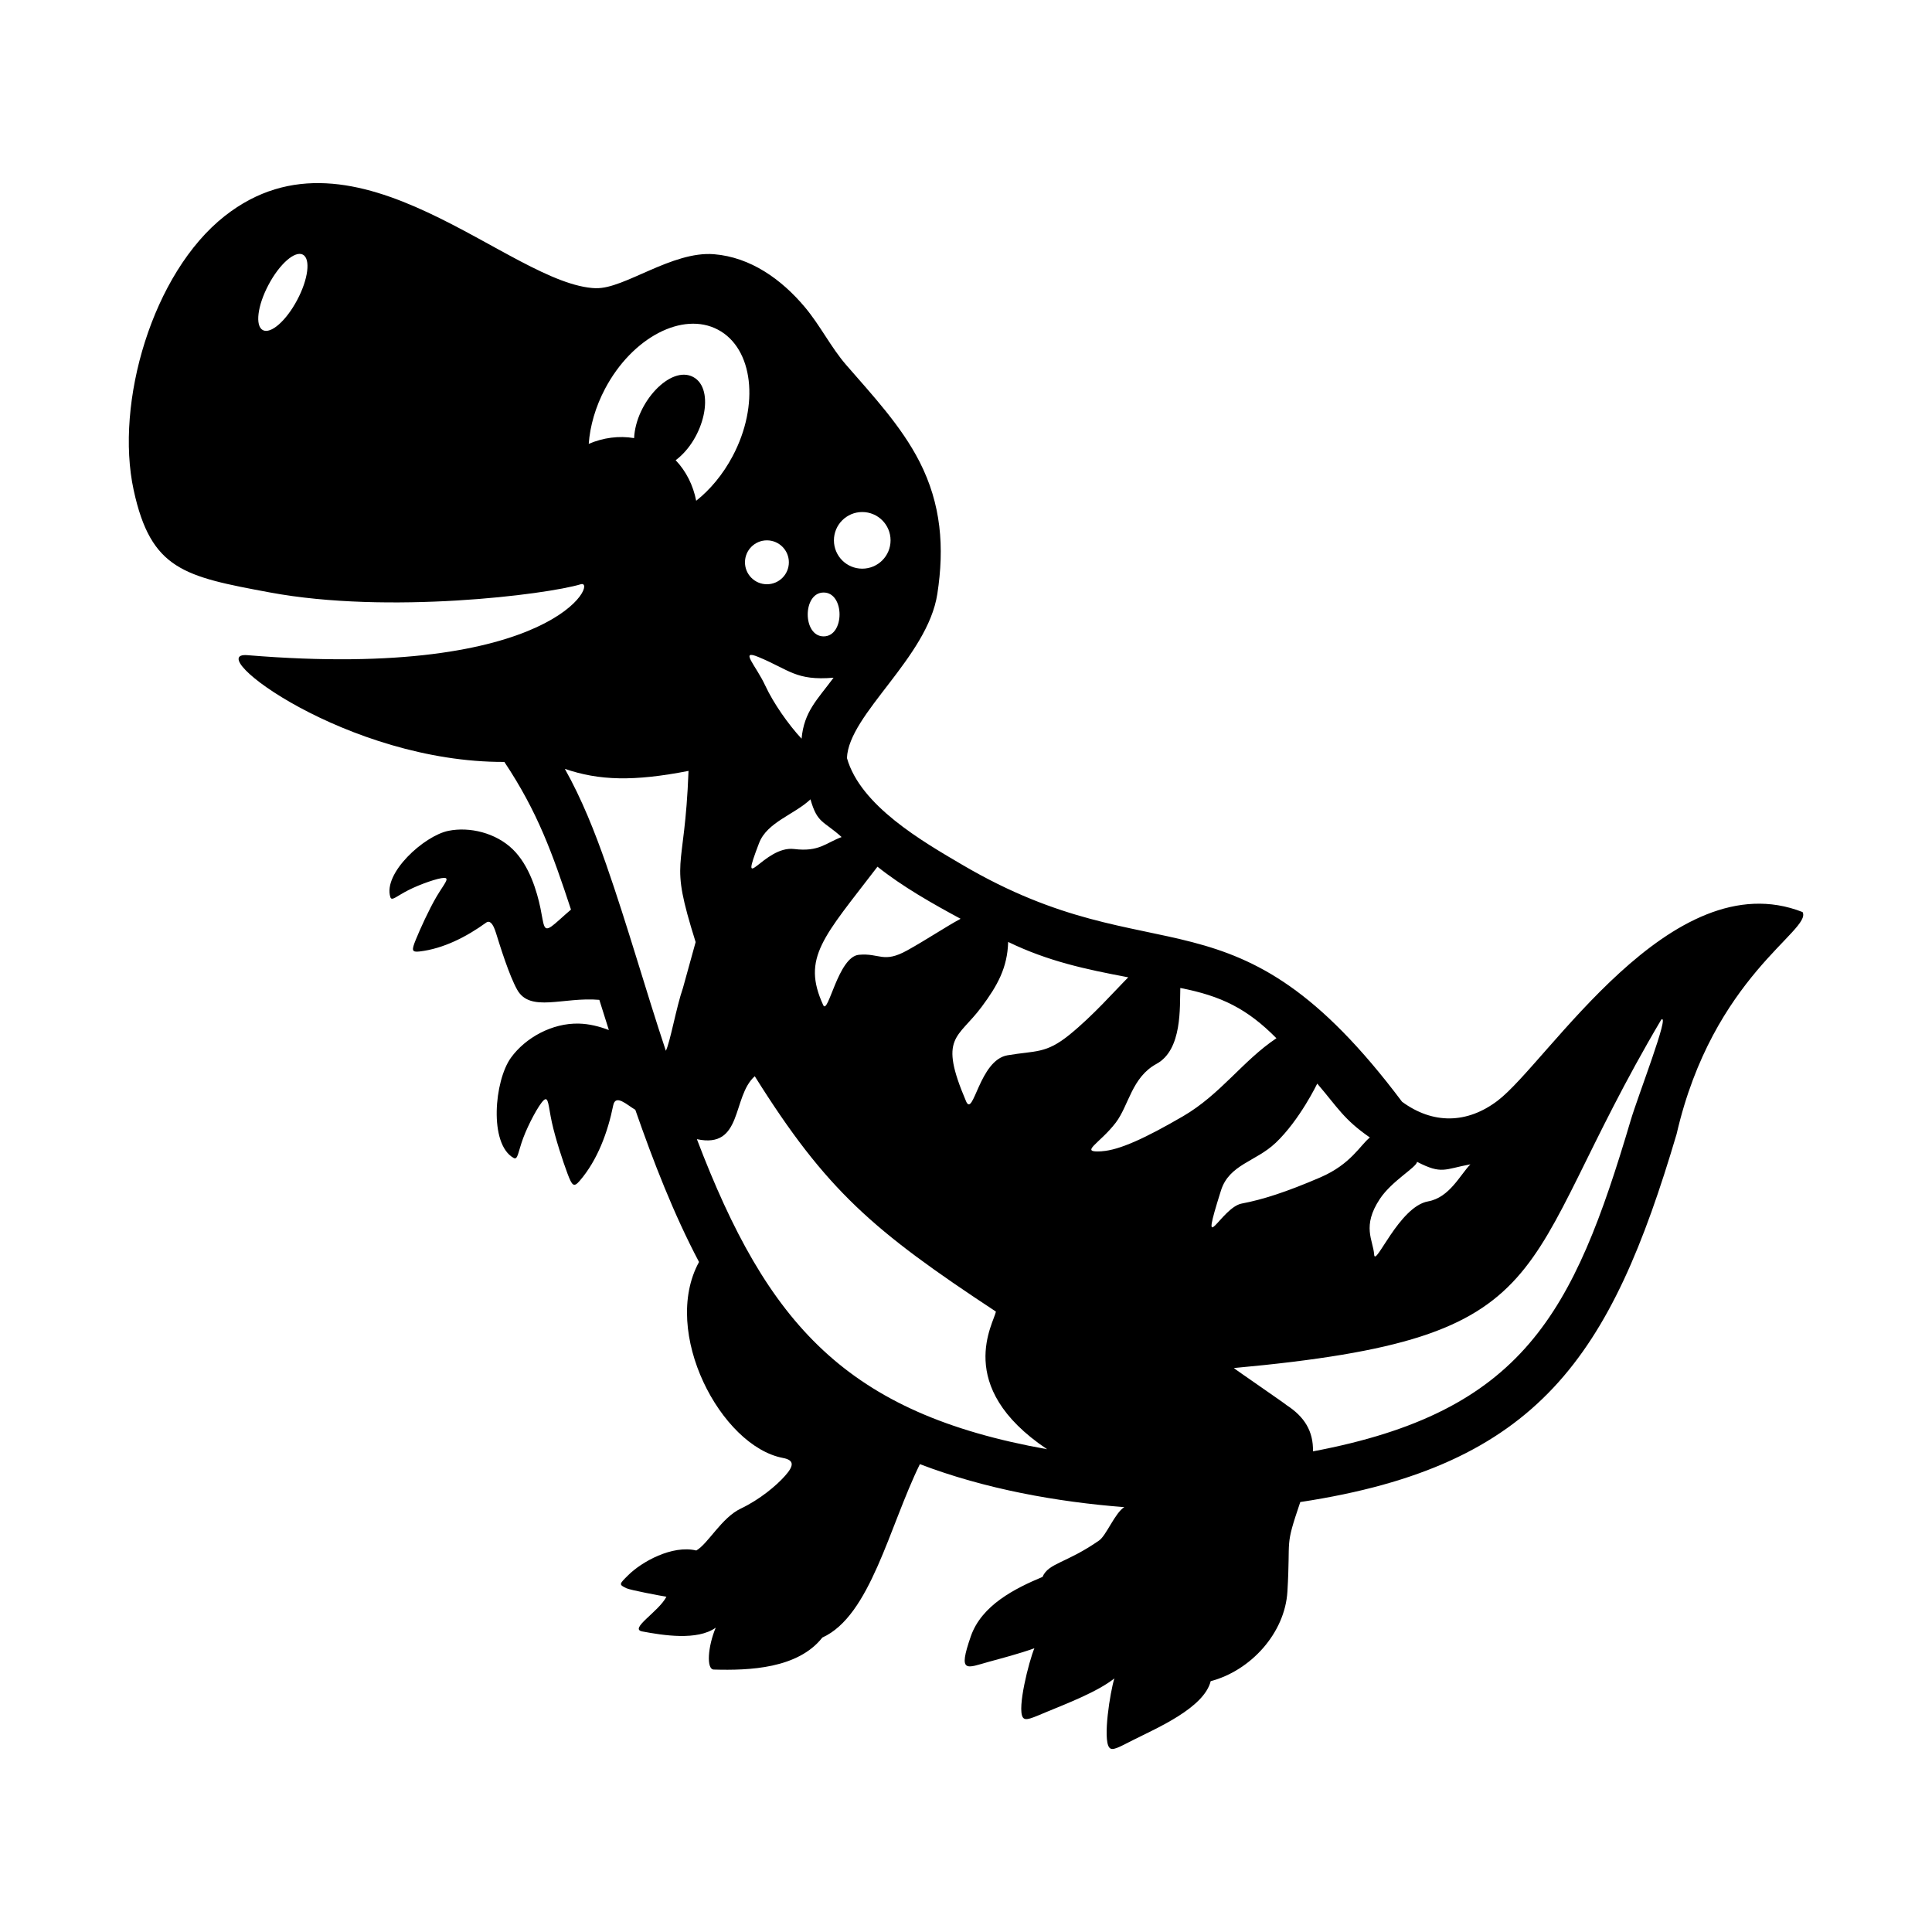
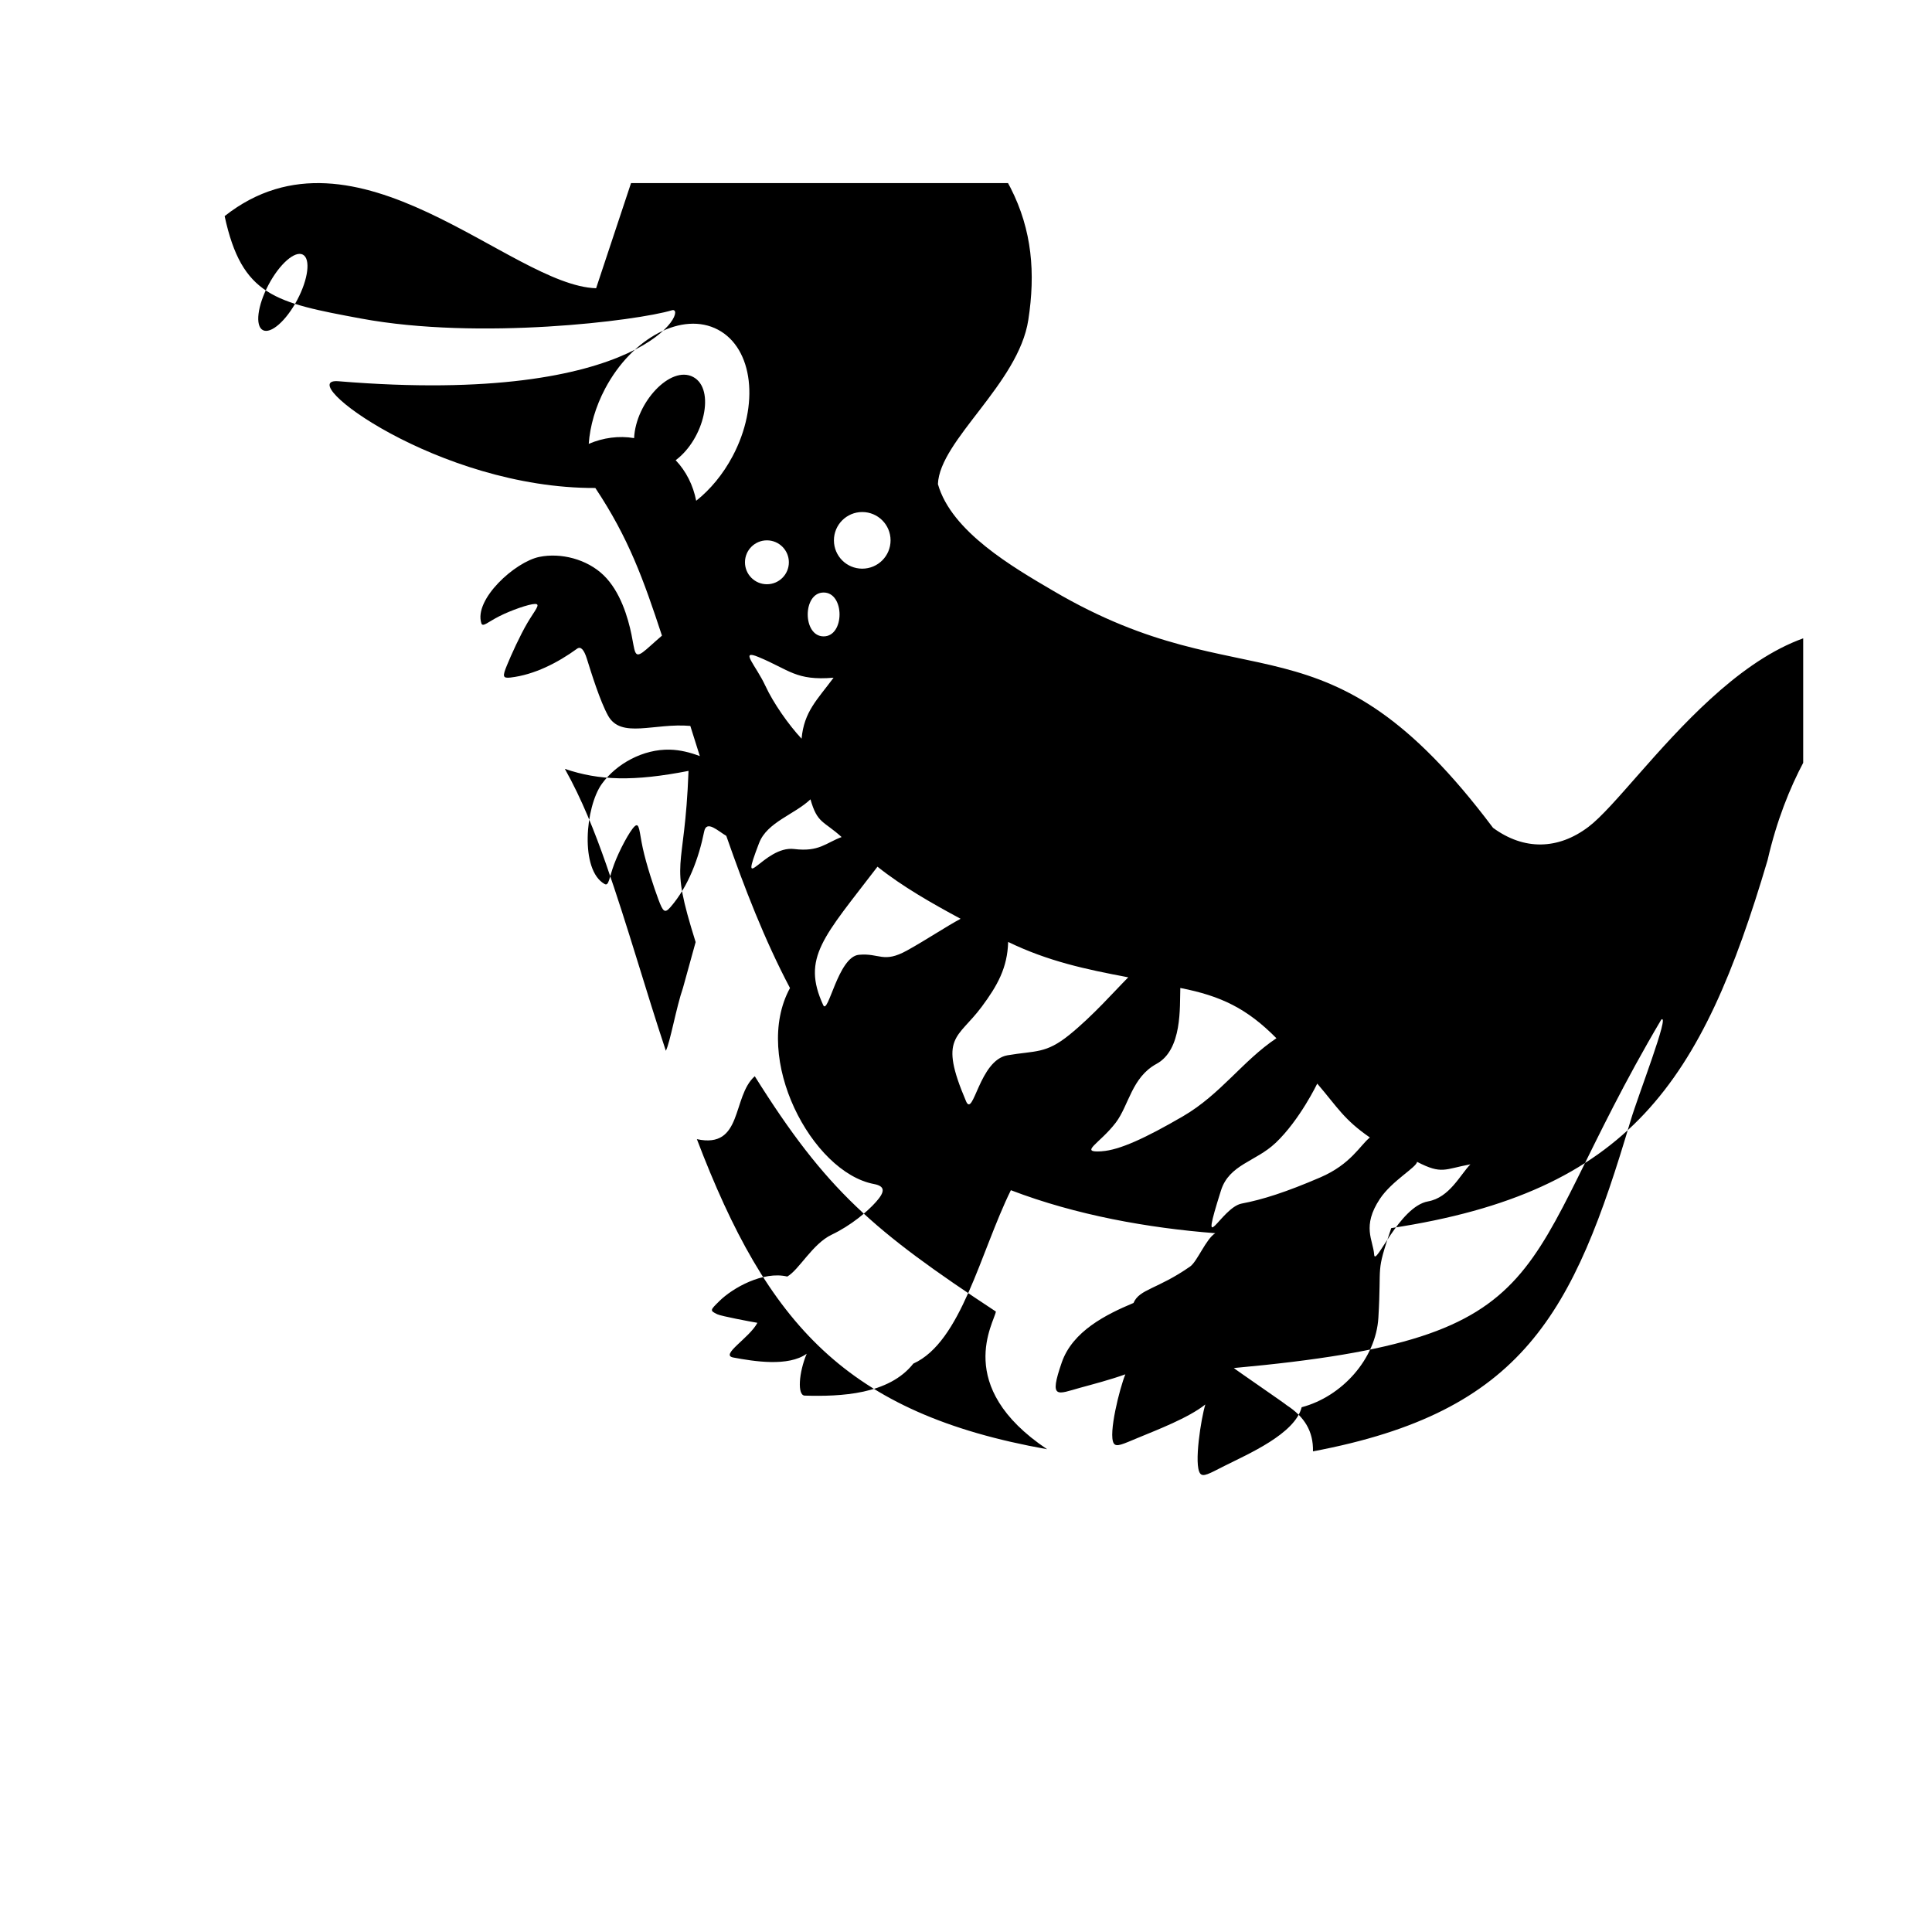
<svg xmlns="http://www.w3.org/2000/svg" width="1500" height="1500" viewBox="0 0 1500 1500">
  <svg x="100.0" y="142.148" width="1300" height="1215.704" viewBox="0 0 431.04 403.09">
    /2000/svg" viewBox="0 0 431.04 403.09"&gt;
  <defs>
      <style>
      .cls-1 {
        fill-rule: evenodd;
      }
    </style>
    </defs>
-     <path class="cls-1" d="M120.3,27.07c-22-.66-61.81-45.24-95.63-18.57C6.04,23.19-3.61,56.61,1.25,79.02c4.45,20.54,12.98,22.26,35.12,26.37,30.44,5.65,71.06.57,79.99-2.12,4.52-1.36-6.37,24.82-85.81,18.26-12.07-1,25.64,27.64,66.13,27.48,8.55,12.84,12.37,23.48,17.15,38.01-2.18,1.86-3.87,3.51-4.96,4.29-2.17,1.55-2.01-.31-2.89-4.6-.89-4.3-2.83-11.03-7.16-15.23-4.33-4.19-11.05-5.85-16.55-4.73-6.28,1.28-16.91,10.95-14.93,17.09.35,1.08,1.64-.31,4.63-1.82,2.99-1.52,7.68-3.16,9.21-3.16,1.54,0-.07,1.62-2,4.9-1.92,3.28-4.16,8.21-5.28,10.96-1.12,2.75-1.11,3.32.92,3.09,6.17-.71,12.19-3.82,17.15-7.42q1.41-1.02,2.54,2.61c1.13,3.63,3.39,10.9,5.45,14.62,3.34,6.02,11.87,1.83,21.17,2.64.81,2.59,1.62,5.18,2.45,7.77-2.47-.94-5.1-1.6-7.73-1.66-6.85-.17-13.74,3.62-17.48,8.79-4.27,5.91-5.71,22.18.68,25.79,1.12.64,1.14-1.52,2.47-5.09,1.33-3.57,3.99-8.55,5.27-9.74,1.28-1.19,1.19,1.41,2.11,5.63.92,4.22,2.85,10.07,4.03,13.23,1.19,3.16,1.63,3.63,3.14,1.87,4.61-5.34,7.25-12.58,8.63-19.42.61-3.04,3.57-.09,5.69,1.13,4.64,13.29,9.82,26.72,16.4,39.18-9.87,18.07,5.64,47.43,21.61,50.45,3.06.58,2.77,2.09.52,4.62-2.25,2.53-6.48,6.08-11.41,8.43-4.93,2.35-8.38,9.04-11.42,10.77-6.2-1.48-14.05,2.9-17.54,6.37-2.31,2.29-2.46,2.38-.47,3.34,1.01.49,8.7,1.93,10.32,2.2-2.04,3.91-9.71,8.27-6.22,8.93,5.38,1.01,14.19,2.42,18.91-.97-2.03,4.83-2.46,10.72-.51,10.78,9.23.27,21.67-.25,27.96-8.24,12.35-5.57,17.19-28.51,25.11-44.64,16.78,6.43,35.41,9.74,52.62,11.07-2.39,1.46-4.64,7.3-6.48,8.58-8.45,5.89-13.04,5.77-14.57,9.38-7.12,2.98-15.69,7.28-18.47,15.32-3.36,9.7-1.1,8.12,4.73,6.51,3.13-.86,7.72-2.05,11.64-3.46-1.43,3.45-4.46,15.45-2.98,17.77.67,1.05,2.27.22,6.39-1.49,4.69-1.95,12.84-5.06,17.18-8.52-1.09,3.55-3,15.57-1.33,17.76.76,1,2.28.07,6.23-1.93,6.09-3.07,18.17-8.23,19.9-15.12,10.32-2.72,19.12-12.39,19.75-23.08.86-14.45-.79-10.93,3.31-23.03,61.52-9.33,79.97-37.61,96.88-94.73,9.36-40.69,34.92-52.42,32.43-57.15-33.82-13.28-65.58,38.77-78.53,48.58-7.82,5.93-16.63,6.09-24.58.25-43.35-57.76-62.85-31.45-113.16-60.97-10.36-6.08-26.27-15.25-29.74-27.51.44-11.3,20.75-25.84,23.27-42.26,1.85-12.01,1-23.09-4.58-34.02-4.71-9.22-12.13-17.13-18.87-24.9-3.93-4.52-6.7-10.2-10.7-14.95-5.95-7.07-13.89-12.8-23.35-13.57-10.75-.87-23.12,8.96-30.33,8.74h0ZM43.35,30.09c-2.84,5.37-6.8,8.84-8.84,7.76-2.04-1.08-1.39-6.31,1.46-11.67,2.84-5.37,6.8-8.84,8.84-7.76,2.04,1.08,1.39,6.31-1.46,11.67h0ZM112.26,150.8c8.81,3.01,17.67,3.28,31.83.52-1.02,27.31-5.15,21.8,1.83,44.07-.07.18-3.2,11.61-3.26,11.79-1.71,4.9-3.32,14.1-4.41,16.19-5.3-15.94-9.83-32.15-15.37-48.01-2.93-8.38-6.27-16.8-10.62-24.55h0ZM161.14,229.92c18.43,29.43,30.46,39.76,62.07,60.58-.35,2.69-11.13,19.17,13.19,35.44-51.74-9.22-71.99-32.15-90.16-79.82,11.91,2.58,8.98-10.92,14.9-16.2h0ZM162.27,169.86c2.05-5.35,9.11-7.32,13.21-11.22,1.78,6.28,3.35,5.47,8.02,9.71-4.1,1.52-5.78,3.87-12.23,3.08-7.75-.95-14.48,12.76-9.01-1.56h0ZM178.76,211.61c-5.62-12.22.12-17.51,13.97-35.63,6.43,5.13,14.12,9.49,21.4,13.41-3.68,1.97-8.87,5.44-13.77,8.15-6.15,3.4-7.06.62-12.42,1.12-5.36.5-7.92,15.68-9.18,12.95h0ZM215.52,236.33c-7.13-16.72-2.14-15.97,4.05-24.3,4.04-5.44,6.62-10.03,6.8-16.68,10.26,4.97,19.88,7.03,30.92,9.11-3.62,3.63-9.05,9.85-15.13,14.78-6.12,4.96-8.68,4.05-15.96,5.29-7.28,1.24-8.78,16.27-10.68,11.81h0ZM284.49,305.04c86.17-7.87,71.21-24.1,110.01-89.69,2.34-1.8-5.97,19.52-7.88,25.96-14.73,49.77-27.64,74.98-81.78,85.18.12-5.17-2.19-8.91-6.77-11.88.15-.03-13.73-9.55-13.59-9.56ZM250.52,249.24c-6.15.42-.6-1.92,3.56-7.38,3.36-4.42,4.1-11.65,10.48-15.12,6.69-3.63,5.96-14.72,6.13-19.54,10.53,2.06,17.19,5.31,24.74,12.94-8.72,5.83-14.33,14.43-24.05,20.09-9.73,5.66-16.38,8.7-20.86,9h0ZM163.86,129.4c-2.42-5.25-6.79-9.48-1.77-7.4,7.98,3.3,9.64,6.15,19.34,5.33-4.21,5.69-7.59,8.68-8.24,15.7-3.36-3.6-7.27-9.18-9.32-13.62h0ZM295.21,247.1c6.27-5.95,10.73-15.29,10.73-15.28,5.28,6.16,6.82,9.22,13.55,13.87-2.49,1.97-4.87,6.87-12.73,10.26-8.83,3.81-14.93,5.74-20.27,6.75-5.33,1.01-11.18,15.17-5.33-3.37,2.12-6.72,8.96-7.41,14.03-12.22h0ZM322.08,261.47c3.09-4.63,9.4-8.09,9.56-9.51,6.42,3.32,7.04,1.87,13.73.64-2.65,2.7-5.37,8.55-10.9,9.54-7.47,1.33-13.65,17.11-13.88,13.7-.26-3.76-3.24-7.25,1.49-14.37ZM146.06,81.77c-.77-3.95-2.57-7.58-5.28-10.43,7.37-5.49,10.31-18.35,4.5-21.43-5.81-3.08-14.78,6.57-15.2,15.74-3.91-.66-7.95-.11-11.68,1.48.33-4.58,1.72-9.49,4.22-14.22,6.98-13.18,19.98-19.97,29.05-15.17,9.07,4.8,10.76,19.37,3.78,32.55-2.51,4.73-5.79,8.64-9.39,11.49ZM181.52,91.97c0-4.02,3.26-7.29,7.29-7.29s7.29,3.26,7.29,7.29-3.26,7.29-7.29,7.29-7.29-3.26-7.29-7.29ZM164.27,91.97c3.12,0,5.65,2.53,5.65,5.65s-2.53,5.65-5.65,5.65-5.65-2.53-5.65-5.65,2.53-5.65,5.65-5.65ZM178.87,116.69c-5.46,0-5.46-11.29,0-11.29s5.46,11.29,0,11.29Z" />
+     <path class="cls-1" d="M120.3,27.07c-22-.66-61.81-45.24-95.63-18.57c4.45,20.54,12.98,22.26,35.12,26.37,30.44,5.65,71.06.57,79.99-2.12,4.52-1.36-6.37,24.82-85.81,18.26-12.07-1,25.64,27.64,66.13,27.48,8.55,12.84,12.37,23.48,17.15,38.01-2.18,1.86-3.87,3.51-4.96,4.29-2.17,1.55-2.01-.31-2.89-4.6-.89-4.3-2.83-11.03-7.16-15.23-4.33-4.19-11.05-5.85-16.55-4.73-6.28,1.28-16.91,10.95-14.93,17.09.35,1.08,1.64-.31,4.63-1.82,2.99-1.52,7.68-3.16,9.21-3.16,1.54,0-.07,1.62-2,4.9-1.92,3.28-4.16,8.21-5.28,10.96-1.12,2.75-1.11,3.32.92,3.09,6.17-.71,12.19-3.82,17.15-7.42q1.41-1.02,2.54,2.61c1.13,3.63,3.39,10.9,5.45,14.62,3.34,6.02,11.87,1.83,21.17,2.64.81,2.59,1.62,5.18,2.45,7.77-2.47-.94-5.1-1.6-7.73-1.66-6.85-.17-13.74,3.62-17.48,8.79-4.27,5.91-5.71,22.18.68,25.79,1.12.64,1.14-1.52,2.47-5.09,1.33-3.57,3.99-8.55,5.27-9.74,1.28-1.19,1.19,1.41,2.11,5.63.92,4.22,2.85,10.07,4.03,13.23,1.19,3.16,1.63,3.63,3.14,1.87,4.61-5.34,7.25-12.58,8.63-19.42.61-3.04,3.57-.09,5.69,1.13,4.64,13.29,9.82,26.72,16.4,39.18-9.87,18.07,5.64,47.43,21.61,50.45,3.06.58,2.77,2.09.52,4.62-2.25,2.53-6.48,6.08-11.41,8.43-4.93,2.35-8.38,9.04-11.42,10.77-6.2-1.48-14.05,2.9-17.54,6.37-2.31,2.29-2.46,2.38-.47,3.34,1.01.49,8.7,1.93,10.32,2.2-2.04,3.91-9.71,8.27-6.22,8.93,5.38,1.01,14.19,2.42,18.91-.97-2.03,4.83-2.46,10.72-.51,10.78,9.23.27,21.67-.25,27.96-8.24,12.35-5.57,17.19-28.51,25.11-44.64,16.78,6.43,35.41,9.74,52.62,11.07-2.39,1.46-4.64,7.3-6.48,8.58-8.45,5.89-13.04,5.77-14.57,9.38-7.12,2.98-15.69,7.28-18.47,15.32-3.36,9.7-1.1,8.12,4.73,6.51,3.13-.86,7.72-2.05,11.64-3.46-1.43,3.45-4.46,15.45-2.98,17.77.67,1.05,2.27.22,6.39-1.49,4.69-1.95,12.84-5.06,17.18-8.52-1.09,3.55-3,15.57-1.33,17.76.76,1,2.28.07,6.23-1.93,6.09-3.07,18.17-8.23,19.9-15.12,10.32-2.72,19.12-12.39,19.75-23.08.86-14.45-.79-10.93,3.31-23.03,61.52-9.33,79.97-37.61,96.88-94.73,9.36-40.69,34.92-52.42,32.43-57.15-33.82-13.28-65.58,38.77-78.53,48.58-7.82,5.93-16.63,6.09-24.58.25-43.35-57.76-62.85-31.45-113.16-60.97-10.36-6.08-26.27-15.25-29.74-27.51.44-11.3,20.75-25.84,23.27-42.26,1.85-12.01,1-23.09-4.58-34.02-4.71-9.22-12.13-17.13-18.87-24.9-3.93-4.52-6.7-10.2-10.7-14.95-5.95-7.07-13.89-12.8-23.35-13.57-10.75-.87-23.12,8.96-30.33,8.74h0ZM43.35,30.09c-2.84,5.37-6.8,8.84-8.84,7.76-2.04-1.08-1.39-6.31,1.46-11.67,2.84-5.37,6.8-8.84,8.84-7.76,2.04,1.08,1.39,6.31-1.46,11.67h0ZM112.26,150.8c8.81,3.01,17.67,3.28,31.83.52-1.02,27.31-5.15,21.8,1.83,44.07-.07.18-3.2,11.61-3.26,11.79-1.71,4.9-3.32,14.1-4.41,16.19-5.3-15.94-9.83-32.15-15.37-48.01-2.93-8.38-6.27-16.8-10.62-24.55h0ZM161.14,229.92c18.43,29.43,30.46,39.76,62.07,60.58-.35,2.69-11.13,19.17,13.19,35.44-51.74-9.22-71.99-32.15-90.16-79.82,11.91,2.58,8.98-10.92,14.9-16.2h0ZM162.27,169.86c2.05-5.35,9.11-7.32,13.21-11.22,1.78,6.28,3.35,5.47,8.02,9.71-4.1,1.52-5.78,3.87-12.23,3.08-7.75-.95-14.48,12.76-9.01-1.56h0ZM178.76,211.61c-5.62-12.22.12-17.51,13.97-35.63,6.43,5.13,14.12,9.49,21.4,13.41-3.68,1.97-8.87,5.44-13.77,8.15-6.15,3.4-7.06.62-12.42,1.12-5.36.5-7.92,15.68-9.18,12.95h0ZM215.52,236.33c-7.13-16.72-2.14-15.97,4.05-24.3,4.04-5.44,6.62-10.03,6.8-16.68,10.26,4.97,19.88,7.03,30.92,9.11-3.62,3.63-9.05,9.85-15.13,14.78-6.12,4.96-8.68,4.05-15.96,5.29-7.28,1.24-8.78,16.27-10.68,11.81h0ZM284.49,305.04c86.17-7.87,71.21-24.1,110.01-89.69,2.34-1.8-5.97,19.52-7.88,25.96-14.73,49.77-27.64,74.98-81.78,85.18.12-5.17-2.19-8.91-6.77-11.88.15-.03-13.73-9.55-13.59-9.56ZM250.52,249.24c-6.15.42-.6-1.92,3.56-7.38,3.36-4.42,4.1-11.65,10.48-15.12,6.69-3.63,5.96-14.72,6.13-19.54,10.53,2.06,17.19,5.31,24.74,12.94-8.72,5.83-14.33,14.43-24.05,20.09-9.73,5.66-16.38,8.7-20.86,9h0ZM163.86,129.4c-2.42-5.25-6.79-9.48-1.77-7.4,7.98,3.3,9.64,6.15,19.34,5.33-4.21,5.69-7.59,8.68-8.24,15.7-3.36-3.6-7.27-9.18-9.32-13.62h0ZM295.21,247.1c6.27-5.95,10.73-15.29,10.73-15.28,5.28,6.16,6.82,9.22,13.55,13.87-2.49,1.97-4.87,6.87-12.73,10.26-8.83,3.81-14.93,5.74-20.27,6.75-5.33,1.01-11.18,15.17-5.33-3.37,2.12-6.72,8.96-7.41,14.03-12.22h0ZM322.08,261.47c3.09-4.63,9.4-8.09,9.56-9.51,6.42,3.32,7.04,1.87,13.73.64-2.65,2.7-5.37,8.55-10.9,9.54-7.47,1.33-13.65,17.11-13.88,13.7-.26-3.76-3.24-7.25,1.49-14.37ZM146.06,81.77c-.77-3.95-2.57-7.58-5.28-10.43,7.37-5.49,10.31-18.35,4.5-21.43-5.81-3.08-14.78,6.57-15.2,15.74-3.91-.66-7.95-.11-11.68,1.48.33-4.58,1.72-9.49,4.22-14.22,6.98-13.18,19.98-19.97,29.05-15.17,9.07,4.8,10.76,19.37,3.78,32.55-2.51,4.73-5.79,8.64-9.39,11.49ZM181.52,91.97c0-4.02,3.26-7.29,7.29-7.29s7.29,3.26,7.29,7.29-3.26,7.29-7.29,7.29-7.29-3.26-7.29-7.29ZM164.27,91.97c3.12,0,5.65,2.53,5.65,5.65s-2.53,5.65-5.65,5.65-5.65-2.53-5.65-5.65,2.53-5.65,5.65-5.65ZM178.87,116.69c-5.46,0-5.46-11.29,0-11.29s5.46,11.29,0,11.29Z" />
  </svg>
</svg>